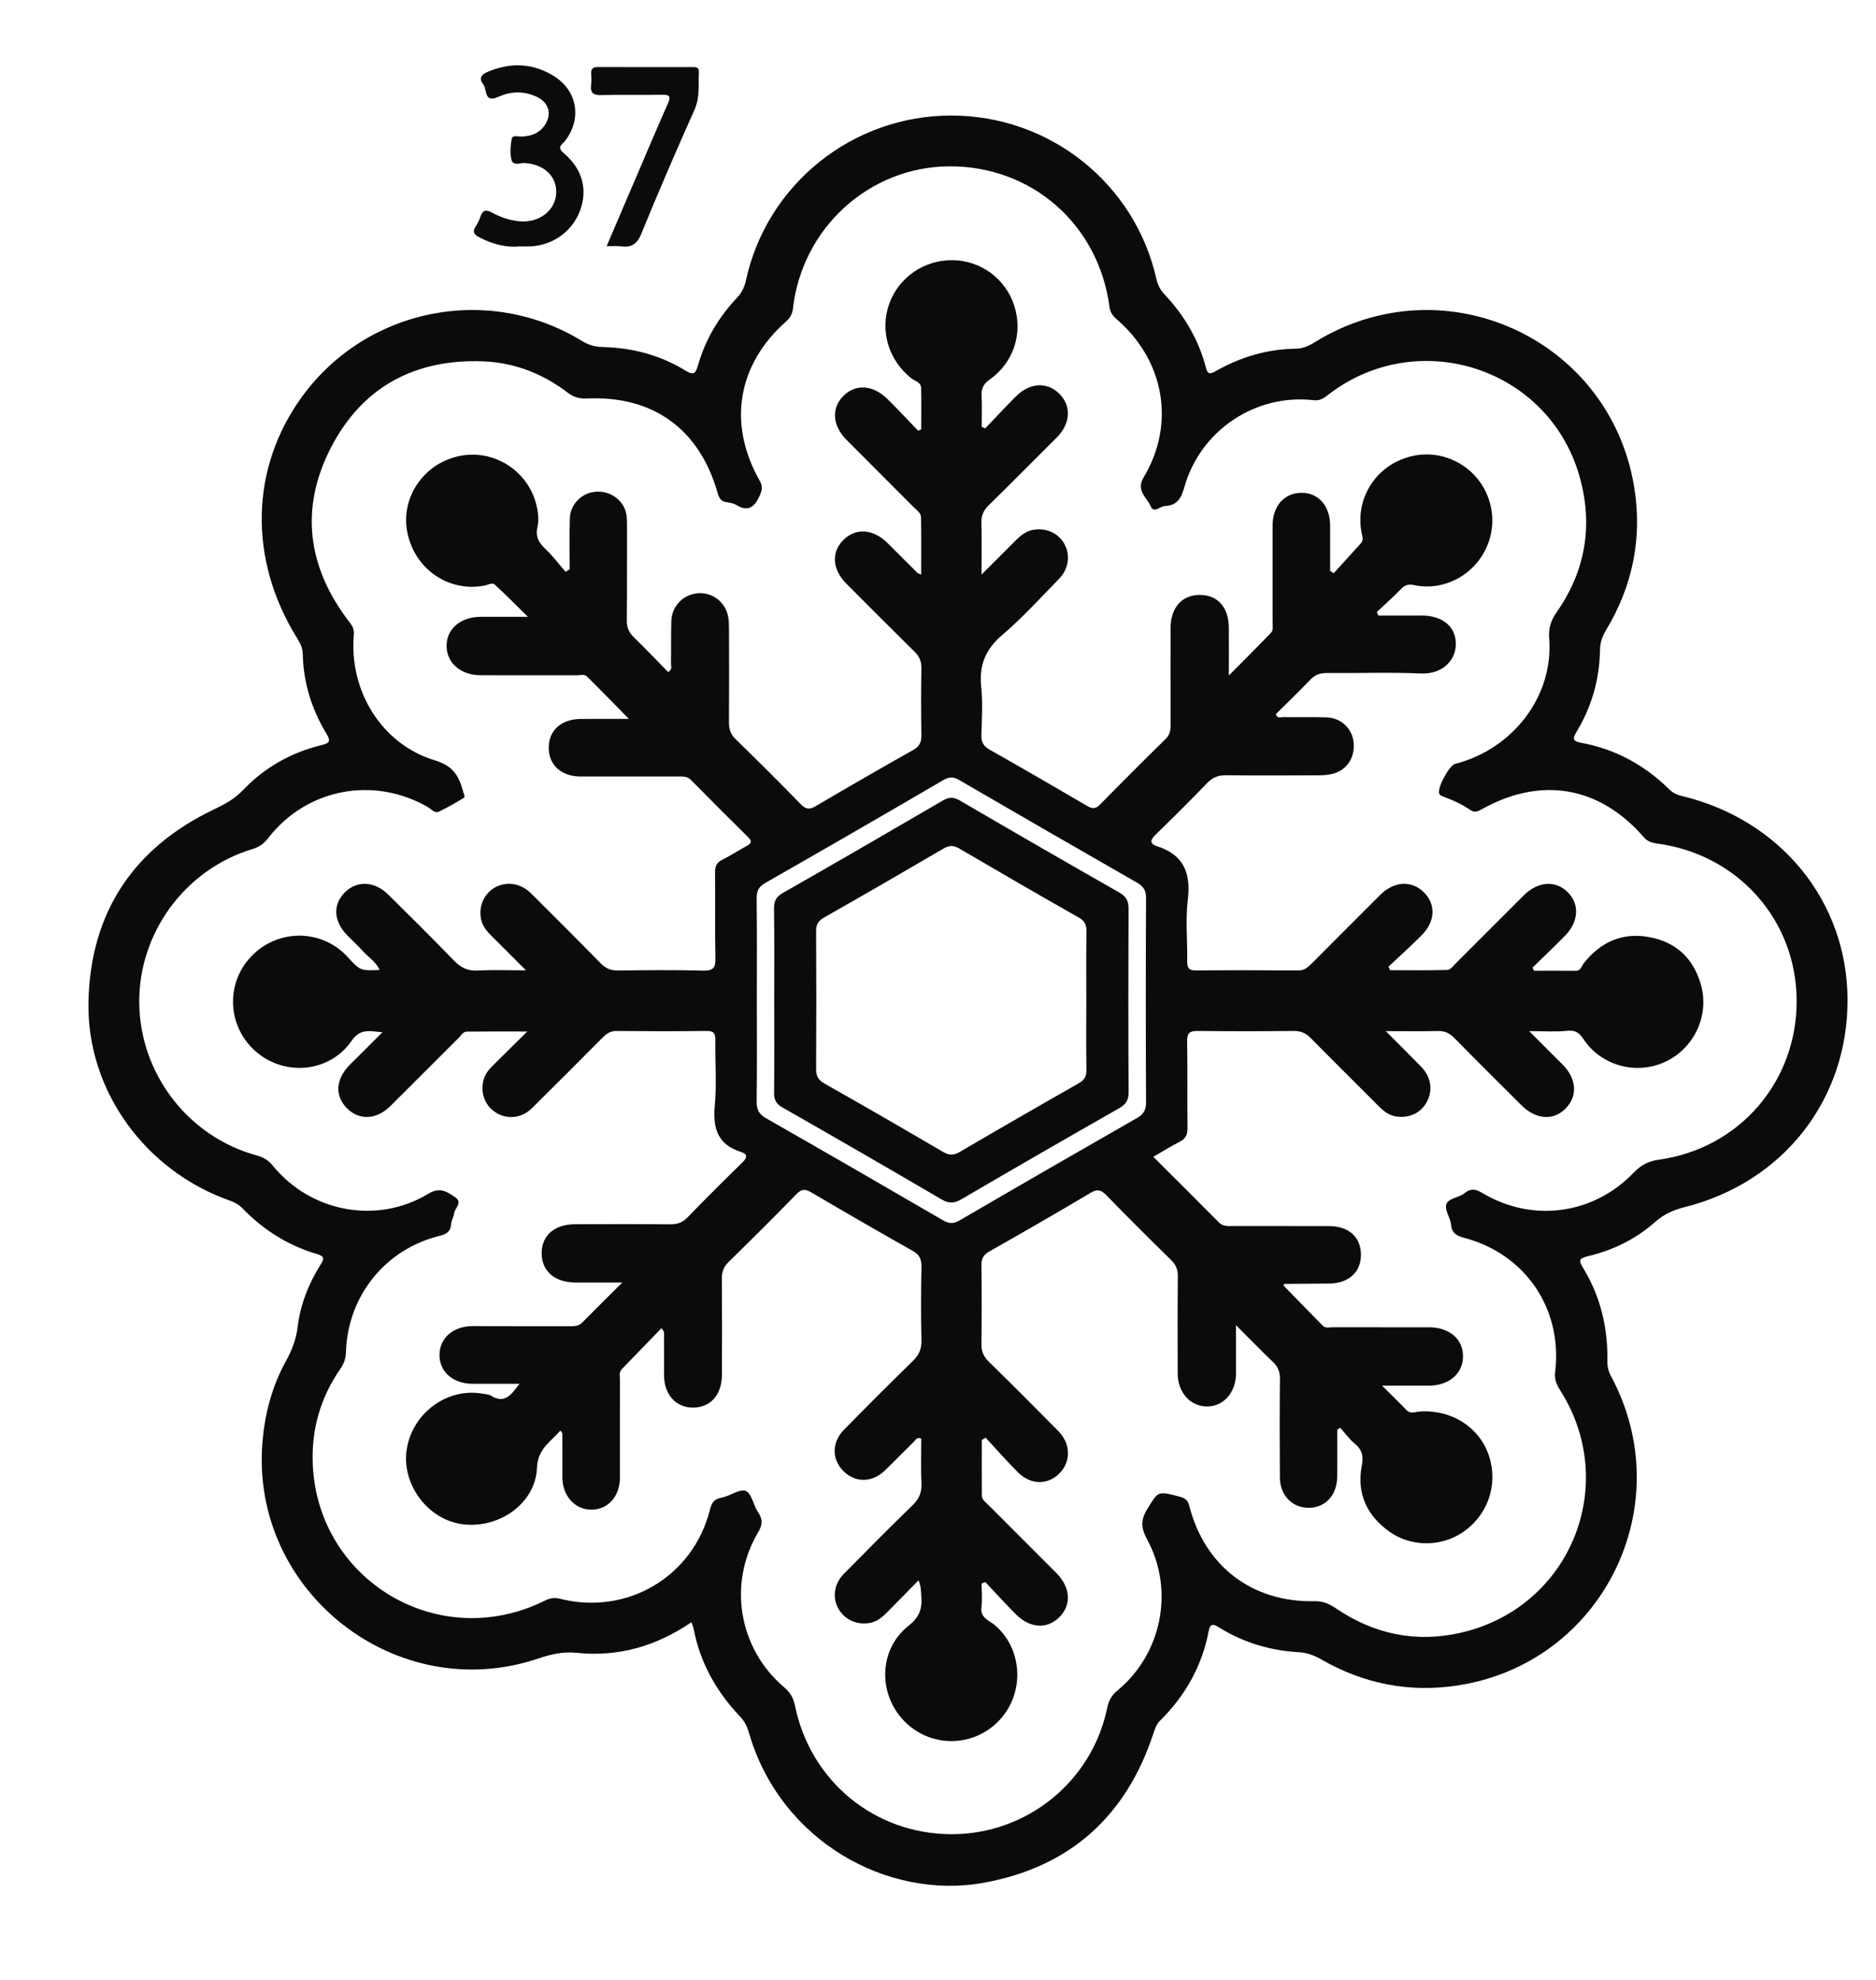
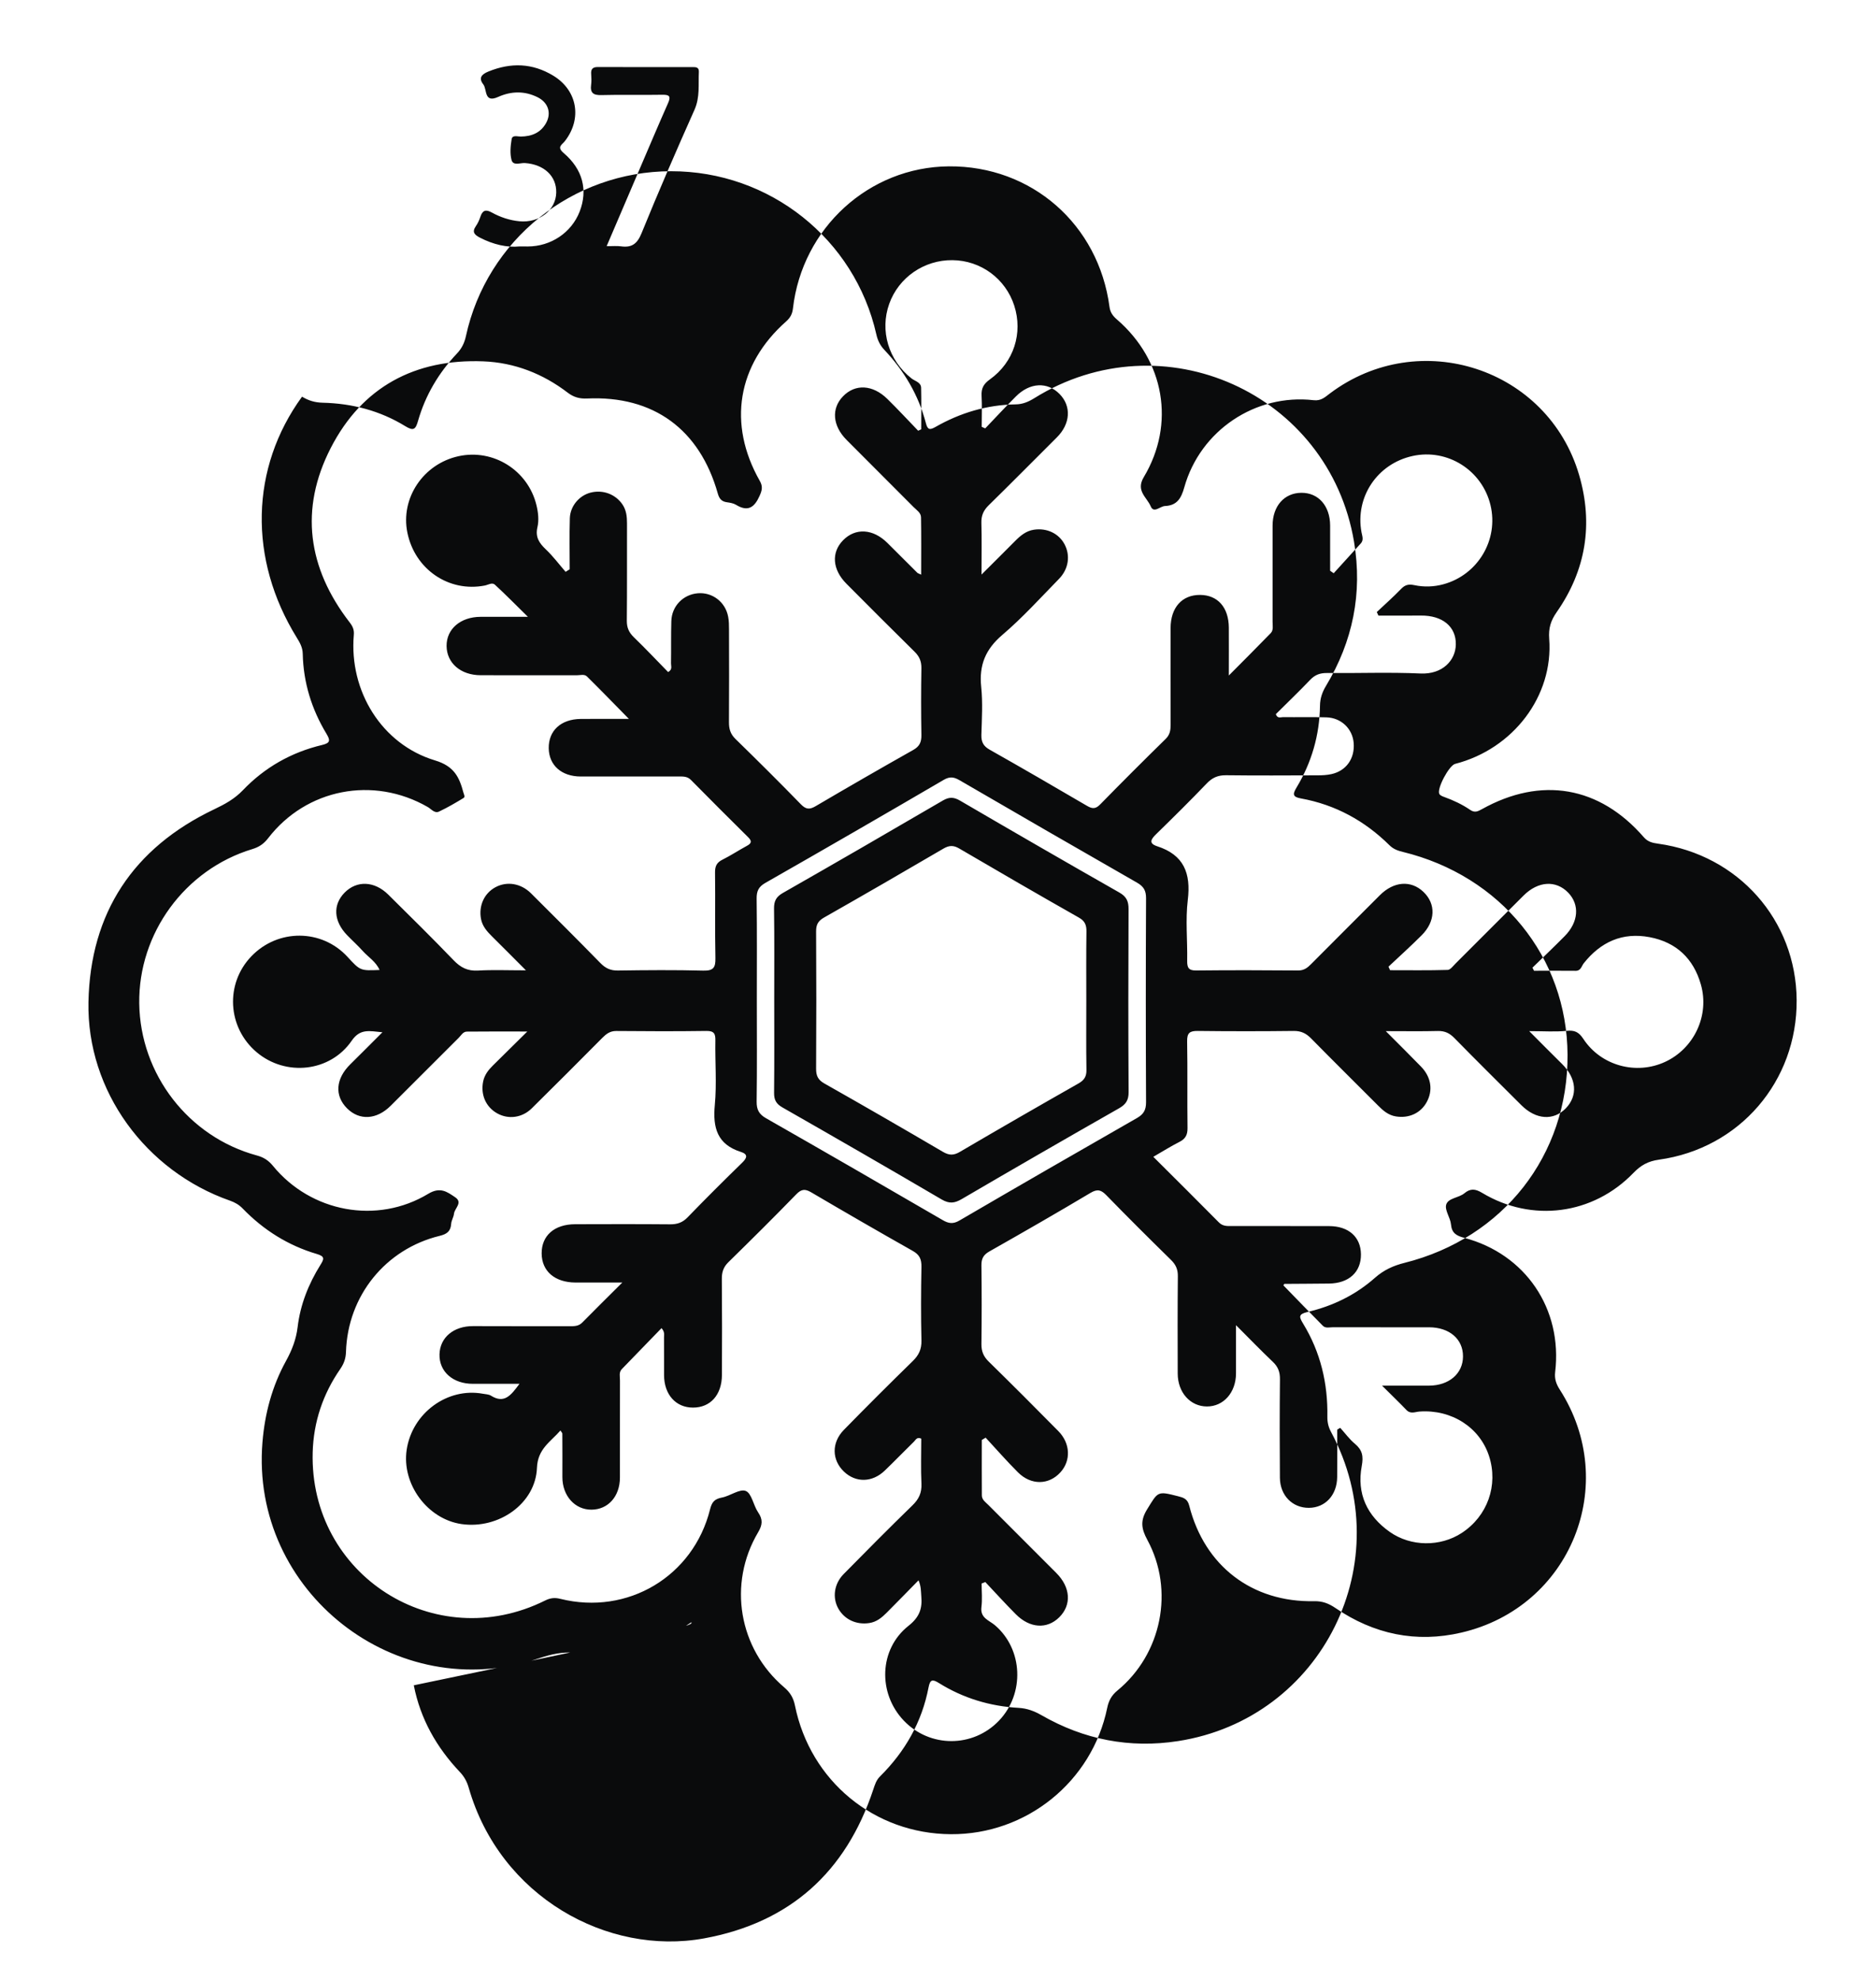
<svg xmlns="http://www.w3.org/2000/svg" version="1.1" id="Layer_1" x="0px" y="0px" viewBox="0 0 400 422" style="enable-background:new 0 0 400 422;" xml:space="preserve">
  <style type="text/css">
	.st0{fill:#0A0B0C;}
</style>
  <g>
-     <path class="st0" d="M147.41,345.82c-7.44,5.1-15.57,7.43-24.42,6.52c-2.95-0.3-5.49,0.29-8.19,1.2   c-30.25,10.23-61.45-14.25-58.84-46.08c0.5-6.15,2.06-11.97,5.03-17.36c1.26-2.29,2.16-4.59,2.47-7.21   c0.57-4.78,2.32-9.18,4.86-13.25c0.78-1.25,1-1.81-0.78-2.33c-6.11-1.8-11.36-5.11-15.79-9.68c-0.78-0.81-1.65-1.31-2.7-1.68   c-17.95-6.28-30.56-23.37-30.19-42.33c0.38-19.01,9.53-32.87,26.81-41.1c2.27-1.08,4.34-2.21,6.11-4.06   c4.65-4.87,10.34-8.09,16.89-9.65c1.79-0.43,1.78-0.99,0.92-2.42c-3.15-5.22-4.91-10.91-5.04-17.03c-0.03-1.35-0.61-2.36-1.27-3.43   c-10.36-16.75-9.92-36.2,1.12-51.37c13.77-18.91,39.73-24.09,59.7-11.87c1.41,0.86,2.78,1.25,4.43,1.29   c6.27,0.15,12.21,1.7,17.57,4.99c1.8,1.11,2.22,0.68,2.74-1.14c1.56-5.45,4.4-10.23,8.3-14.35c1.01-1.07,1.59-2.25,1.9-3.68   c4.44-20.49,22.68-35.15,43.74-35.17c20.99-0.03,39.19,14.42,43.78,34.81c0.29,1.28,0.8,2.31,1.68,3.25   c4.25,4.5,7.32,9.68,8.89,15.69c0.36,1.4,0.85,1.43,2.04,0.76c5.29-3.02,10.98-4.72,17.11-4.81c1.46-0.02,2.7-0.54,3.94-1.31   c27.35-17.03,62.86-1.11,68.19,30.62c1.83,10.93-0.26,21.21-5.98,30.7c-0.81,1.34-1.26,2.66-1.28,4.21   c-0.09,6.3-1.8,12.16-5.05,17.54c-0.87,1.44-0.66,1.94,0.96,2.24c7.35,1.33,13.62,4.76,18.91,9.99c0.83,0.82,1.78,1.16,2.83,1.41   c20.94,5.11,35.02,22.44,35.13,43.24c0.12,21.4-13.67,39.07-34.74,44.36c-2.4,0.6-4.43,1.52-6.31,3.18   c-4.12,3.65-9,6.03-14.33,7.28c-2.08,0.49-1.87,1.07-0.98,2.53c3.69,6.06,5.27,12.71,5.15,19.77c-0.02,1.21,0.21,2.23,0.79,3.3   c14.8,27.52-1.81,61.11-32.62,65.89c-10.31,1.6-20.06-0.31-29.11-5.51c-1.56-0.89-3.06-1.46-4.88-1.57   c-6.08-0.34-11.8-2.05-16.98-5.28c-1.37-0.85-1.9-0.82-2.23,0.89c-1.42,7.42-5.01,13.7-10.35,19c-0.83,0.82-1.1,1.79-1.45,2.82   c-5.83,17.61-17.81,28.37-36.07,31.71c-20.57,3.75-43.49-8.86-50.17-32.08c-0.38-1.33-0.95-2.39-1.9-3.39   c-4.97-5.25-8.42-11.32-9.82-18.48C147.86,346.9,147.63,346.45,147.41,345.82z M202.74,391c16.1,0.1,30.1-11.19,33.34-26.93   c0.31-1.53,0.93-2.68,2.19-3.71c9.42-7.75,12.19-21.35,6.36-32.11c-1.3-2.4-1.52-4.1-0.05-6.49c2.36-3.83,2.16-3.94,6.58-2.81   c1.14,0.29,2.04,0.53,2.41,2.02c3.26,12.86,13.4,20.62,26.62,20.36c1.79-0.04,3.12,0.48,4.56,1.46c8.18,5.58,17.19,7.49,26.86,5.23   c23.32-5.43,33.89-31.65,20.96-51.8c-0.75-1.17-1.15-2.28-0.98-3.72c1.61-13.48-6.32-25.19-19.42-28.64   c-1.62-0.43-2.62-0.98-2.79-2.84c-0.13-1.45-1.38-3.04-1.02-4.24c0.43-1.41,2.67-1.41,3.88-2.41c1.27-1.06,2.33-0.96,3.77-0.09   c10.62,6.39,23.64,4.69,32.26-4.24c1.58-1.63,3.1-2.5,5.45-2.83c17.21-2.39,29.48-16.72,29.36-34.01   c-0.11-17.05-12.44-30.97-29.53-33.35c-1.14-0.16-2.17-0.35-3.06-1.38c-9.45-10.89-21.9-13.02-34.53-5.97   c-0.85,0.47-1.53,0.81-2.48,0.15c-1.72-1.18-3.61-2.06-5.58-2.77c-0.37-0.13-0.85-0.33-1.01-0.64c-0.57-1.12,2.08-6.07,3.37-6.4   c12.4-3.19,20.98-14.47,20.06-26.67c-0.17-2.25,0.32-3.85,1.59-5.67c6.25-8.94,7.84-18.81,4.79-29.24   c-6.67-22.79-34.06-31.7-53.11-17.41c-1.03,0.77-1.88,1.65-3.5,1.46c-12.4-1.43-24.19,6.46-27.58,18.59   c-0.67,2.4-1.6,3.86-4.12,3.97c-1.04,0.04-2.38,1.64-3.04,0.06c-0.8-1.92-3.23-3.29-1.48-6.21c6.8-11.36,4.4-24.88-5.71-33.61   c-0.86-0.74-1.43-1.48-1.59-2.67c-2.33-17.63-16.63-30.12-34.26-29.98c-17.01,0.14-31.27,13.13-33.24,30.3   c-0.13,1.15-0.56,1.97-1.44,2.75c-10.42,9.21-12.53,21.86-5.63,34c0.68,1.19,0.49,2.01-0.04,3.19c-1.1,2.47-2.48,3.47-5.03,1.91   c-0.55-0.33-1.26-0.45-1.91-0.54c-1.14-0.15-1.65-0.72-1.97-1.86c-3.87-13.72-13.75-20.91-27.88-20.26   c-1.6,0.07-2.85-0.27-4.13-1.25c-5.3-4.05-11.35-6.41-17.98-6.67c-14.59-0.57-25.86,5.46-32.54,18.47   c-6.69,13.02-4.91,25.61,4.03,37.17c0.65,0.84,0.99,1.57,0.89,2.68c-1.03,11.95,5.95,23.33,17.32,26.75   c4.09,1.23,5.17,3.57,6.05,6.86c0.11,0.4,0.42,0.91,0.03,1.15c-1.7,1.03-3.42,2.04-5.22,2.89c-0.97,0.46-1.66-0.54-2.42-0.97   c-11.6-6.67-25.91-3.91-34.05,6.68c-0.92,1.19-1.94,1.87-3.37,2.3c-14.36,4.35-24.29,17.94-24.09,32.89   c0.2,15.1,10.5,28.46,25.07,32.41c1.45,0.39,2.48,1.05,3.43,2.21c8.1,9.9,22.2,12.56,33.13,5.96c2.56-1.54,4.02-0.41,5.73,0.74   c1.69,1.14-0.12,2.34-0.25,3.51c-0.08,0.73-0.55,1.43-0.6,2.15c-0.11,1.6-0.9,2.19-2.45,2.57c-11.56,2.81-19.61,12.79-19.98,24.73   c-0.04,1.42-0.44,2.51-1.22,3.65c-3.7,5.34-5.7,11.3-5.88,17.76c-0.71,26.2,26.06,43.27,49.53,31.61c1.12-0.56,2.07-0.68,3.28-0.37   c14.34,3.57,28.35-4.78,31.92-19.09c0.39-1.56,0.96-2.2,2.51-2.5c1.77-0.33,3.8-1.92,5.1-1.41c1.27,0.51,1.62,3.07,2.63,4.55   c1.05,1.53,0.95,2.67,0,4.27c-6.49,10.97-4.15,24.78,5.56,33.04c1.29,1.1,1.97,2.25,2.3,3.88   C172.77,379.68,186.43,390.9,202.74,391z M112.52,52.54c4.94,0,9.33-2.95,11.07-7.43c1.78-4.58,0.69-9.01-3.43-12.51   c-1.5-1.28-0.32-1.75,0.26-2.49c3.75-4.79,2.7-10.84-2.44-13.97c-4.46-2.71-9.06-2.84-13.85-0.89c-1.5,0.61-2.12,1.4-1.08,2.74   c0.84,1.09,0.11,4.05,3.17,2.67c2.78-1.25,5.65-1.32,8.45,0.09c2.19,1.11,2.95,3.32,1.78,5.45c-1.16,2.11-3.09,2.89-5.43,2.91   c-0.68,0.01-1.78-0.4-1.93,0.56c-0.24,1.46-0.39,3.06-0.02,4.44c0.35,1.3,1.87,0.58,2.86,0.65c4.05,0.28,6.74,2.76,6.67,6.28   c-0.07,3.75-3.59,6.53-7.85,6.13c-2.09-0.2-4.08-0.87-5.91-1.88c-1.28-0.71-1.96-0.45-2.41,0.91c-0.23,0.7-0.55,1.41-0.97,2.01   c-0.9,1.3-0.24,1.87,0.89,2.46c2.81,1.45,5.76,2.14,8.44,1.86C111.69,52.54,112.1,52.54,112.52,52.54z M132.39,52.51   c2.28,0.32,3.46-0.49,4.39-2.77c3.6-8.85,7.41-17.62,11.3-26.34c1.19-2.67,0.8-5.37,0.93-8.08c0.05-0.99-0.61-1.02-1.32-1.02   c-6.75,0-13.5,0.02-20.24-0.01c-1.1,0-1.48,0.46-1.4,1.5c0.05,0.75,0.09,1.51-0.01,2.25c-0.24,1.76,0.45,2.28,2.2,2.23   c4.33-0.12,8.66,0.01,12.99-0.07c1.58-0.03,1.83,0.39,1.2,1.81c-2.09,4.71-4.09,9.46-6.12,14.19c-2.28,5.32-4.56,10.65-6.96,16.27   C130.61,52.49,131.52,52.39,132.39,52.51z M210.07,91.32c2.18-2.28,4.32-4.59,6.55-6.82c2.97-2.97,6.68-3.15,9.28-0.53   c2.59,2.61,2.35,6.39-0.58,9.29c-4.84,4.82-9.64,9.68-14.52,14.46c-1.1,1.08-1.59,2.18-1.55,3.73c0.1,3.41,0.03,6.82,0.03,11.03   c2.7-2.69,4.95-4.92,7.18-7.17c1.13-1.14,2.33-2.14,3.99-2.39c2.76-0.42,5.32,0.8,6.54,3.12c1.26,2.38,0.87,5.25-1.2,7.37   c-3.96,4.05-7.78,8.28-12.08,11.94c-3.59,3.06-4.98,6.45-4.5,11.06c0.35,3.38,0.14,6.83,0.04,10.24c-0.04,1.51,0.42,2.41,1.78,3.17   c6.96,3.93,13.87,7.94,20.77,11.98c1.1,0.64,1.81,0.67,2.77-0.31c4.6-4.7,9.26-9.36,13.96-13.96c0.97-0.94,1.07-1.95,1.07-3.14   c-0.02-6.83-0.02-13.66-0.01-20.49c0.01-4.4,2.44-7.1,6.29-7.08c3.76,0.02,6.1,2.66,6.13,6.97c0.02,3.14,0,6.29,0,10.21   c3.29-3.32,6.14-6.15,8.93-9.03c0.62-0.64,0.4-1.58,0.4-2.41c0.01-6.83,0-13.66,0-20.5c0-4.16,2.47-6.98,6.13-7.01   c3.64-0.03,6.12,2.79,6.14,6.97c0.01,3.22,0,6.43,0,9.65c0.25,0.18,0.51,0.36,0.76,0.53c1.93-2.12,3.86-4.24,5.78-6.36   c0.67-0.74,0.3-1.56,0.15-2.37c-1.4-7.51,3.37-14.63,10.91-16.27c7.43-1.62,14.8,3.03,16.59,10.47c1.78,7.4-2.69,14.88-10.04,16.88   c-2.06,0.56-4.15,0.62-6.18,0.19c-1.23-0.26-1.99-0.09-2.85,0.81c-1.65,1.71-3.44,3.29-5.17,4.92c0.12,0.25,0.23,0.5,0.35,0.76   c3.02,0,6.04,0.02,9.06-0.01c4.58-0.04,7.51,2.34,7.44,6.17c-0.06,3.4-2.85,6.39-7.52,6.18c-6.65-0.3-13.33-0.04-19.99-0.1   c-1.44-0.01-2.51,0.37-3.52,1.43c-2.41,2.52-4.93,4.93-7.35,7.34c0.36,1.01,1.06,0.62,1.55,0.63c3.08,0.04,6.17-0.05,9.25,0.05   c3.16,0.1,5.55,2.43,5.8,5.46c0.27,3.31-1.59,5.95-4.75,6.64c-0.97,0.21-1.98,0.26-2.97,0.26c-6.5,0.02-13,0.06-19.49-0.02   c-1.73-0.02-2.94,0.51-4.13,1.76c-3.52,3.67-7.13,7.24-10.77,10.79c-1.11,1.08-1.68,1.97,0.22,2.59c5.69,1.84,7.21,5.76,6.52,11.44   c-0.52,4.27-0.05,8.65-0.13,12.98c-0.02,1.44,0.29,2.08,1.91,2.06c7.25-0.08,14.5-0.06,21.74,0c1.25,0.01,1.99-0.57,2.77-1.36   c4.87-4.91,9.78-9.78,14.66-14.68c2.96-2.97,6.63-3.26,9.3-0.71c2.69,2.57,2.58,6.29-0.41,9.27c-2.29,2.29-4.69,4.45-7.05,6.67   c0.11,0.25,0.23,0.5,0.34,0.75c4.09,0,8.19,0.06,12.28-0.06c0.58-0.02,1.18-0.86,1.7-1.38c4.84-4.82,9.65-9.67,14.5-14.49   c3.09-3.07,6.87-3.3,9.48-0.62c2.51,2.58,2.24,6.29-0.74,9.3c-2.25,2.27-4.57,4.48-6.86,6.71c0.11,0.22,0.22,0.44,0.33,0.66   c2.96,0,5.92-0.02,8.89,0.01c1.11,0.01,1.23-0.99,1.71-1.6c3.62-4.56,8.25-6.67,14.06-5.57c5.68,1.08,9.35,4.56,10.92,10.09   c1.88,6.59-1.44,13.63-7.62,16.49c-6.17,2.86-13.69,0.83-17.45-4.91c-0.97-1.47-1.87-1.88-3.57-1.7c-2.38,0.24-4.81,0.06-7.96,0.06   c2.62,2.62,4.79,4.83,7,7c3.09,3.04,3.42,6.76,0.79,9.46c-2.61,2.68-6.35,2.43-9.46-0.67c-4.78-4.76-9.57-9.51-14.3-14.33   c-1.01-1.03-2.03-1.52-3.49-1.49c-3.48,0.09-6.96,0.03-11.12,0.03c2.8,2.81,5.18,5.16,7.52,7.57c2.16,2.23,2.58,5.04,1.2,7.56   c-1.28,2.35-3.8,3.5-6.56,3.05c-1.58-0.25-2.7-1.2-3.77-2.28c-4.77-4.78-9.57-9.52-14.3-14.33c-1.07-1.09-2.13-1.62-3.69-1.61   c-6.83,0.08-13.66,0.08-20.49,0c-1.71-0.02-2.3,0.41-2.27,2.21c0.11,6.16,0,12.33,0.08,18.49c0.02,1.45-0.44,2.3-1.72,2.95   c-1.84,0.93-3.59,2.04-5.57,3.18c4.81,4.8,9.43,9.37,13.99,13.99c0.83,0.84,1.78,0.77,2.77,0.77c6.91,0,13.83-0.01,20.74,0.01   c4.15,0.01,6.73,2.32,6.77,6.01c0.04,3.79-2.56,6.19-6.83,6.24c-3.16,0.04-6.33,0.04-9.49,0.07c-0.05,0-0.09,0.13-0.22,0.31   c2.79,2.86,5.58,5.76,8.42,8.62c0.58,0.58,1.43,0.31,2.16,0.31c6.83,0.02,13.66,0,20.49,0.01c4.34,0.01,7.25,2.52,7.23,6.21   c-0.01,3.66-2.97,6.21-7.25,6.23c-3.12,0.01-6.24,0-10.01,0c2.06,2.05,3.66,3.58,5.19,5.18c0.89,0.94,1.87,0.4,2.81,0.34   c6.81-0.48,12.82,3.36,14.81,9.48c2.02,6.22-0.32,12.82-5.83,16.41c-4.57,2.98-10.84,2.93-15.32-0.22   c-4.87-3.43-7.09-8.16-5.99-14.05c0.39-2.08,0.14-3.41-1.45-4.74c-1.18-0.98-2.1-2.26-3.14-3.41c-0.21,0.13-0.42,0.26-0.64,0.39   c0,3.38,0.03,6.75-0.01,10.13c-0.04,3.83-2.54,6.52-6.03,6.54c-3.5,0.02-6.15-2.63-6.18-6.42c-0.06-7-0.06-14,0.01-20.99   c0.02-1.54-0.4-2.67-1.53-3.73c-2.51-2.38-4.91-4.87-7.84-7.8c0,3.9,0.01,7.1,0,10.3c-0.02,4.06-2.66,7.04-6.2,7.03   c-3.55-0.01-6.22-2.98-6.23-7.02c-0.02-6.91-0.04-13.83,0.03-20.74c0.02-1.46-0.43-2.47-1.46-3.48   c-4.64-4.55-9.25-9.13-13.78-13.79c-1.1-1.12-1.87-1.39-3.35-0.52c-7.15,4.26-14.37,8.41-21.61,12.51   c-1.27,0.72-1.7,1.55-1.68,2.97c0.07,5.58,0.07,11.16,0,16.75c-0.02,1.54,0.43,2.65,1.54,3.74c5,4.9,9.95,9.85,14.86,14.83   c2.58,2.62,2.71,6.28,0.46,8.77c-2.47,2.74-6.26,2.82-9.06,0.03c-2.39-2.38-4.61-4.93-6.9-7.4c-0.27,0.16-0.54,0.33-0.82,0.49   c0,3.94-0.02,7.89,0.01,11.83c0.01,0.93,0.79,1.43,1.37,2.01c4.82,4.84,9.65,9.67,14.49,14.5c3.06,3.05,3.32,6.81,0.64,9.46   c-2.61,2.58-6.27,2.36-9.27-0.66c-2.22-2.23-4.33-4.56-6.49-6.85c-0.26,0.1-0.53,0.2-0.79,0.31c0,1.68,0.17,3.37-0.04,5.02   c-0.3,2.36,1.66,2.82,2.9,3.89c5.97,5.12,6.37,14.55,0.84,20.33c-5.56,5.81-14.76,5.8-20.31-0.03c-5.54-5.82-5.29-15.21,1.02-20.19   c2.34-1.85,2.96-3.67,2.73-6.28c-0.09-1.04-0.02-2.09-0.59-3.42c-2.24,2.28-4.48,4.58-6.74,6.85c-1.06,1.07-2.19,2.03-3.78,2.26   c-2.74,0.41-5.26-0.75-6.58-3.08c-1.3-2.31-0.93-5.26,1.12-7.35c4.85-4.93,9.72-9.84,14.68-14.66c1.36-1.32,2-2.66,1.92-4.59   c-0.15-3.22-0.04-6.46-0.04-9.63c-0.93-0.43-1.19,0.28-1.55,0.63c-2.09,2.04-4.11,4.14-6.21,6.16c-2.67,2.58-6.19,2.65-8.72,0.24   c-2.6-2.48-2.69-6.17-0.02-8.9c4.83-4.94,9.73-9.83,14.68-14.66c1.29-1.26,1.9-2.52,1.86-4.36c-0.12-5.25-0.1-10.5,0-15.74   c0.03-1.6-0.39-2.57-1.85-3.39c-7.25-4.09-14.46-8.26-21.64-12.48c-1.31-0.77-2.09-0.73-3.19,0.4c-4.76,4.9-9.61,9.71-14.49,14.49   c-1.05,1.03-1.4,2.11-1.39,3.53c0.06,6.83,0.05,13.66,0.02,20.49c-0.02,4.26-2.45,6.97-6.17,6.97c-3.68,0-6.17-2.8-6.17-6.95   c-0.01-2.67,0.01-5.33-0.01-8c-0.01-0.55,0.21-1.15-0.53-1.99c-2.84,2.93-5.66,5.83-8.46,8.73c-0.67,0.69-0.4,1.58-0.4,2.39   c-0.02,6.91,0,13.83-0.01,20.74c-0.01,4.01-2.51,6.81-6.05,6.84c-3.56,0.03-6.24-2.98-6.22-6.97c0.02-3.08,0-6.16-0.01-9.25   c0-0.13-0.15-0.25-0.4-0.66c-2.12,2.43-4.85,3.9-5.01,7.96c-0.29,7.6-8.15,13.13-16.08,11.99c-7.26-1.05-12.79-8.52-11.7-15.83   c1.17-7.84,8.68-13.35,16.27-11.95c0.57,0.11,1.23,0.11,1.69,0.4c2.89,1.82,4.31-0.12,6.09-2.52c-3.54,0-6.72-0.01-9.91,0   c-4.26,0.02-7.23-2.59-7.14-6.28c0.09-3.6,3.02-6.04,7.16-6.02c6.83,0.03,13.66,0.01,20.49,0.02c1,0,1.97,0.05,2.78-0.77   c2.67-2.71,5.37-5.38,8.55-8.54c-3.75,0-6.87,0.01-9.98,0c-4.41-0.02-7.19-2.41-7.22-6.19c-0.03-3.81,2.71-6.23,7.14-6.24   c6.75-0.02,13.5-0.04,20.24,0.02c1.52,0.01,2.65-0.36,3.74-1.49c3.82-3.95,7.72-7.83,11.66-11.67c1.07-1.04,1.21-1.79-0.29-2.27   c-5.04-1.59-6.03-5.15-5.57-9.99c0.43-4.54,0.04-9.16,0.12-13.74c0.03-1.44-0.25-2.08-1.89-2.06c-6.41,0.09-12.83,0.07-19.24,0.01   c-1.34-0.01-2.14,0.63-2.99,1.48c-4.99,5.02-9.99,10.04-15.03,15.01c-2.07,2.04-5,2.39-7.36,1.07c-2.43-1.35-3.58-3.99-3-6.81   c0.28-1.37,1.08-2.41,2.04-3.36c2.3-2.27,4.59-4.54,7.37-7.28c-4.71,0-8.8-0.03-12.9,0.02c-0.8,0.01-1.22,0.82-1.74,1.34   c-4.84,4.82-9.66,9.66-14.5,14.48c-2.99,2.97-6.64,3.17-9.27,0.56c-2.74-2.72-2.46-6.34,0.69-9.43c2.18-2.14,4.33-4.32,6.83-6.81   c-2.75-0.25-4.72-0.86-6.55,1.8c-4.6,6.7-14.08,7.68-20.27,2.45c-6.24-5.27-6.76-14.59-1.12-20.45c5.67-5.9,15-5.85,20.49,0.12   c2.73,2.97,2.73,2.97,6.84,2.8c-0.78-1.79-2.4-2.73-3.57-4.03c-1.05-1.18-2.24-2.24-3.34-3.38c-2.9-2.99-3.1-6.49-0.53-9.09   c2.59-2.62,6.35-2.48,9.3,0.44c4.68,4.63,9.37,9.25,13.93,13.99c1.5,1.56,3,2.33,5.2,2.2c3.13-0.19,6.28-0.05,10.22-0.05   c-2.73-2.73-4.96-4.99-7.22-7.22c-1.08-1.07-2.06-2.17-2.36-3.73c-0.53-2.82,0.68-5.49,3.1-6.78c2.45-1.31,5.42-0.82,7.56,1.31   c4.96,4.94,9.92,9.88,14.81,14.88c1.07,1.09,2.13,1.6,3.7,1.58c6.08-0.09,12.17-0.14,18.24,0.02c2.16,0.05,2.61-0.67,2.57-2.67   c-0.13-6.08,0-12.16-0.08-18.24c-0.02-1.35,0.36-2.14,1.58-2.74c1.78-0.89,3.46-2,5.21-2.95c1.01-0.54,1.1-1.02,0.27-1.84   c-4.09-4.04-8.15-8.11-12.19-12.2c-0.82-0.84-1.79-0.74-2.78-0.74c-6.91,0-13.83,0.01-20.74,0c-4.08-0.01-6.75-2.39-6.81-6.01   c-0.06-3.76,2.59-6.22,6.82-6.26c3.21-0.03,6.43-0.01,10.27-0.01c-3.26-3.32-6.06-6.21-8.93-9.04c-0.56-0.56-1.44-0.26-2.18-0.26   c-6.83-0.01-13.66,0-20.49-0.01c-4.26-0.01-7.24-2.59-7.27-6.24c-0.03-3.62,2.98-6.2,7.26-6.21c3.08-0.01,6.16,0,10.08,0   c-2.63-2.58-4.78-4.78-7.05-6.86c-0.58-0.53-1.43,0.05-2.15,0.19c-7.67,1.49-14.91-3.46-16.5-11.28   c-1.5-7.34,3.38-14.64,10.9-16.29c7.43-1.63,14.82,3.01,16.62,10.43c0.38,1.56,0.56,3.2,0.21,4.71c-0.49,2.11,0.38,3.38,1.8,4.73   c1.53,1.45,2.82,3.18,4.21,4.78c0.29-0.18,0.58-0.37,0.87-0.55c0-3.62-0.08-7.25,0.03-10.87c0.08-2.6,1.99-4.83,4.39-5.46   c2.63-0.69,5.32,0.31,6.82,2.5c0.84,1.23,0.98,2.61,0.98,4.05c-0.02,6.91,0.03,13.83-0.04,20.74c-0.01,1.46,0.43,2.49,1.47,3.5   c2.51,2.43,4.91,4.98,7.33,7.45c0.99-0.52,0.6-1.27,0.62-1.85c0.05-3-0.02-6,0.07-9c0.09-3.2,2.51-5.68,5.65-5.94   c3.1-0.26,5.89,1.86,6.47,5.01c0.17,0.89,0.18,1.82,0.18,2.73c0.01,6.58,0.04,13.16-0.01,19.75c-0.01,1.42,0.31,2.51,1.37,3.55   c4.71,4.6,9.38,9.23,13.97,13.95c1.11,1.14,1.89,1.13,3.18,0.37c6.89-4.05,13.81-8.04,20.77-11.96c1.37-0.77,1.77-1.71,1.74-3.2   c-0.08-4.75-0.08-9.5,0-14.25c0.02-1.46-0.44-2.5-1.47-3.51c-4.87-4.79-9.69-9.63-14.51-14.47c-3.01-3.02-3.28-6.66-0.72-9.27   c2.64-2.7,6.4-2.47,9.46,0.58c2.12,2.12,4.24,4.24,6.37,6.35c0.11,0.11,0.29,0.15,0.82,0.4c0-4.19,0.04-8.21-0.03-12.23   c-0.02-0.97-0.94-1.53-1.58-2.17c-4.76-4.78-9.54-9.54-14.3-14.33c-2.99-3.01-3.28-6.67-0.76-9.28c2.6-2.7,6.34-2.52,9.48,0.57   c2.24,2.2,4.37,4.5,6.55,6.76c0.22-0.1,0.43-0.2,0.65-0.3c0-2.95,0.05-5.9-0.02-8.85c-0.03-1.19-1.3-1.41-2.05-2   c-4.89-3.85-6.8-10.16-4.75-15.9c2-5.62,7.44-9.38,13.49-9.31c6.04,0.06,11.32,3.95,13.17,9.7c1.88,5.84-0.09,12.07-5.2,15.72   c-1.33,0.95-1.85,1.89-1.77,3.47c0.12,2.21,0.03,4.43,0.03,6.64C209.54,91.1,209.81,91.21,210.07,91.32z M161.37,213.09   c0,7.25,0.06,14.49-0.04,21.74c-0.02,1.72,0.51,2.7,2.01,3.55c12.58,7.18,25.12,14.42,37.64,21.7c1.28,0.75,2.23,0.9,3.61,0.09   c12.58-7.34,25.19-14.61,37.84-21.84c1.41-0.81,1.93-1.71,1.93-3.35c-0.07-14.49-0.07-28.99,0-43.48c0.01-1.64-0.5-2.53-1.92-3.34   c-12.64-7.23-25.25-14.52-37.85-21.84c-1.19-0.69-2.07-0.83-3.36-0.08c-12.65,7.39-25.33,14.72-38.06,21.98   c-1.47,0.84-1.86,1.79-1.84,3.37C161.42,198.76,161.37,205.93,161.37,213.09z M165.08,212.96c0-6.41,0.05-12.83-0.04-19.24   c-0.02-1.61,0.42-2.53,1.87-3.36c11.42-6.51,22.8-13.1,34.16-19.73c1.33-0.77,2.31-0.73,3.63,0.04   c11.29,6.59,22.6,13.13,33.96,19.59c1.55,0.88,1.98,1.88,1.97,3.56c-0.06,12.99-0.07,25.99,0.01,38.98   c0.01,1.74-0.58,2.63-2.06,3.47c-11.21,6.38-22.39,12.83-33.52,19.34c-1.54,0.9-2.67,1.02-4.28,0.08   c-11.27-6.61-22.59-13.13-33.94-19.61c-1.35-0.77-1.81-1.62-1.79-3.14C165.12,226.29,165.08,219.62,165.08,212.96z M231.62,213.31   c0-4.91-0.04-9.82,0.03-14.73c0.02-1.38-0.32-2.25-1.62-2.98c-8.54-4.84-17.03-9.76-25.5-14.72c-1.24-0.73-2.15-0.69-3.37,0.02   c-8.47,4.96-16.97,9.87-25.5,14.72c-1.27,0.72-1.66,1.55-1.65,2.96c0.06,9.74,0.06,19.48,0,29.21c-0.01,1.49,0.37,2.39,1.75,3.17   c8.47,4.79,16.9,9.66,25.29,14.58c1.32,0.77,2.28,0.79,3.61,0.01c8.39-4.92,16.82-9.78,25.28-14.58c1.25-0.71,1.74-1.49,1.71-2.93   C231.57,223.13,231.62,218.22,231.62,213.31z" />
+     <path class="st0" d="M147.41,345.82c-7.44,5.1-15.57,7.43-24.42,6.52c-2.95-0.3-5.49,0.29-8.19,1.2   c-30.25,10.23-61.45-14.25-58.84-46.08c0.5-6.15,2.06-11.97,5.03-17.36c1.26-2.29,2.16-4.59,2.47-7.21   c0.57-4.78,2.32-9.18,4.86-13.25c0.78-1.25,1-1.81-0.78-2.33c-6.11-1.8-11.36-5.11-15.79-9.68c-0.78-0.81-1.65-1.31-2.7-1.68   c-17.95-6.28-30.56-23.37-30.19-42.33c0.38-19.01,9.53-32.87,26.81-41.1c2.27-1.08,4.34-2.21,6.11-4.06   c4.65-4.87,10.34-8.09,16.89-9.65c1.79-0.43,1.78-0.99,0.92-2.42c-3.15-5.22-4.91-10.91-5.04-17.03c-0.03-1.35-0.61-2.36-1.27-3.43   c-10.36-16.75-9.92-36.2,1.12-51.37c1.41,0.86,2.78,1.25,4.43,1.29   c6.27,0.15,12.21,1.7,17.57,4.99c1.8,1.11,2.22,0.68,2.74-1.14c1.56-5.45,4.4-10.23,8.3-14.35c1.01-1.07,1.59-2.25,1.9-3.68   c4.44-20.49,22.68-35.15,43.74-35.17c20.99-0.03,39.19,14.42,43.78,34.81c0.29,1.28,0.8,2.31,1.68,3.25   c4.25,4.5,7.32,9.68,8.89,15.69c0.36,1.4,0.85,1.43,2.04,0.76c5.29-3.02,10.98-4.72,17.11-4.81c1.46-0.02,2.7-0.54,3.94-1.31   c27.35-17.03,62.86-1.11,68.19,30.62c1.83,10.93-0.26,21.21-5.98,30.7c-0.81,1.34-1.26,2.66-1.28,4.21   c-0.09,6.3-1.8,12.16-5.05,17.54c-0.87,1.44-0.66,1.94,0.96,2.24c7.35,1.33,13.62,4.76,18.91,9.99c0.83,0.82,1.78,1.16,2.83,1.41   c20.94,5.11,35.02,22.44,35.13,43.24c0.12,21.4-13.67,39.07-34.74,44.36c-2.4,0.6-4.43,1.52-6.31,3.18   c-4.12,3.65-9,6.03-14.33,7.28c-2.08,0.49-1.87,1.07-0.98,2.53c3.69,6.06,5.27,12.71,5.15,19.77c-0.02,1.21,0.21,2.23,0.79,3.3   c14.8,27.52-1.81,61.11-32.62,65.89c-10.31,1.6-20.06-0.31-29.11-5.51c-1.56-0.89-3.06-1.46-4.88-1.57   c-6.08-0.34-11.8-2.05-16.98-5.28c-1.37-0.85-1.9-0.82-2.23,0.89c-1.42,7.42-5.01,13.7-10.35,19c-0.83,0.82-1.1,1.79-1.45,2.82   c-5.83,17.61-17.81,28.37-36.07,31.71c-20.57,3.75-43.49-8.86-50.17-32.08c-0.38-1.33-0.95-2.39-1.9-3.39   c-4.97-5.25-8.42-11.32-9.82-18.48C147.86,346.9,147.63,346.45,147.41,345.82z M202.74,391c16.1,0.1,30.1-11.19,33.34-26.93   c0.31-1.53,0.93-2.68,2.19-3.71c9.42-7.75,12.19-21.35,6.36-32.11c-1.3-2.4-1.52-4.1-0.05-6.49c2.36-3.83,2.16-3.94,6.58-2.81   c1.14,0.29,2.04,0.53,2.41,2.02c3.26,12.86,13.4,20.62,26.62,20.36c1.79-0.04,3.12,0.48,4.56,1.46c8.18,5.58,17.19,7.49,26.86,5.23   c23.32-5.43,33.89-31.65,20.96-51.8c-0.75-1.17-1.15-2.28-0.98-3.72c1.61-13.48-6.32-25.19-19.42-28.64   c-1.62-0.43-2.62-0.98-2.79-2.84c-0.13-1.45-1.38-3.04-1.02-4.24c0.43-1.41,2.67-1.41,3.88-2.41c1.27-1.06,2.33-0.96,3.77-0.09   c10.62,6.39,23.64,4.69,32.26-4.24c1.58-1.63,3.1-2.5,5.45-2.83c17.21-2.39,29.48-16.72,29.36-34.01   c-0.11-17.05-12.44-30.97-29.53-33.35c-1.14-0.16-2.17-0.35-3.06-1.38c-9.45-10.89-21.9-13.02-34.53-5.97   c-0.85,0.47-1.53,0.81-2.48,0.15c-1.72-1.18-3.61-2.06-5.58-2.77c-0.37-0.13-0.85-0.33-1.01-0.64c-0.57-1.12,2.08-6.07,3.37-6.4   c12.4-3.19,20.98-14.47,20.06-26.67c-0.17-2.25,0.32-3.85,1.59-5.67c6.25-8.94,7.84-18.81,4.79-29.24   c-6.67-22.79-34.06-31.7-53.11-17.41c-1.03,0.77-1.88,1.65-3.5,1.46c-12.4-1.43-24.19,6.46-27.58,18.59   c-0.67,2.4-1.6,3.86-4.12,3.97c-1.04,0.04-2.38,1.64-3.04,0.06c-0.8-1.92-3.23-3.29-1.48-6.21c6.8-11.36,4.4-24.88-5.71-33.61   c-0.86-0.74-1.43-1.48-1.59-2.67c-2.33-17.63-16.63-30.12-34.26-29.98c-17.01,0.14-31.27,13.13-33.24,30.3   c-0.13,1.15-0.56,1.97-1.44,2.75c-10.42,9.21-12.53,21.86-5.63,34c0.68,1.19,0.49,2.01-0.04,3.19c-1.1,2.47-2.48,3.47-5.03,1.91   c-0.55-0.33-1.26-0.45-1.91-0.54c-1.14-0.15-1.65-0.72-1.97-1.86c-3.87-13.72-13.75-20.91-27.88-20.26   c-1.6,0.07-2.85-0.27-4.13-1.25c-5.3-4.05-11.35-6.41-17.98-6.67c-14.59-0.57-25.86,5.46-32.54,18.47   c-6.69,13.02-4.91,25.61,4.03,37.17c0.65,0.84,0.99,1.57,0.89,2.68c-1.03,11.95,5.95,23.33,17.32,26.75   c4.09,1.23,5.17,3.57,6.05,6.86c0.11,0.4,0.42,0.91,0.03,1.15c-1.7,1.03-3.42,2.04-5.22,2.89c-0.97,0.46-1.66-0.54-2.42-0.97   c-11.6-6.67-25.91-3.91-34.05,6.68c-0.92,1.19-1.94,1.87-3.37,2.3c-14.36,4.35-24.29,17.94-24.09,32.89   c0.2,15.1,10.5,28.46,25.07,32.41c1.45,0.39,2.48,1.05,3.43,2.21c8.1,9.9,22.2,12.56,33.13,5.96c2.56-1.54,4.02-0.41,5.73,0.74   c1.69,1.14-0.12,2.34-0.25,3.51c-0.08,0.73-0.55,1.43-0.6,2.15c-0.11,1.6-0.9,2.19-2.45,2.57c-11.56,2.81-19.61,12.79-19.98,24.73   c-0.04,1.42-0.44,2.51-1.22,3.65c-3.7,5.34-5.7,11.3-5.88,17.76c-0.71,26.2,26.06,43.27,49.53,31.61c1.12-0.56,2.07-0.68,3.28-0.37   c14.34,3.57,28.35-4.78,31.92-19.09c0.39-1.56,0.96-2.2,2.51-2.5c1.77-0.33,3.8-1.92,5.1-1.41c1.27,0.51,1.62,3.07,2.63,4.55   c1.05,1.53,0.95,2.67,0,4.27c-6.49,10.97-4.15,24.78,5.56,33.04c1.29,1.1,1.97,2.25,2.3,3.88   C172.77,379.68,186.43,390.9,202.74,391z M112.52,52.54c4.94,0,9.33-2.95,11.07-7.43c1.78-4.58,0.69-9.01-3.43-12.51   c-1.5-1.28-0.32-1.75,0.26-2.49c3.75-4.79,2.7-10.84-2.44-13.97c-4.46-2.71-9.06-2.84-13.85-0.89c-1.5,0.61-2.12,1.4-1.08,2.74   c0.84,1.09,0.11,4.05,3.17,2.67c2.78-1.25,5.65-1.32,8.45,0.09c2.19,1.11,2.95,3.32,1.78,5.45c-1.16,2.11-3.09,2.89-5.43,2.91   c-0.68,0.01-1.78-0.4-1.93,0.56c-0.24,1.46-0.39,3.06-0.02,4.44c0.35,1.3,1.87,0.58,2.86,0.65c4.05,0.28,6.74,2.76,6.67,6.28   c-0.07,3.75-3.59,6.53-7.85,6.13c-2.09-0.2-4.08-0.87-5.91-1.88c-1.28-0.71-1.96-0.45-2.41,0.91c-0.23,0.7-0.55,1.41-0.97,2.01   c-0.9,1.3-0.24,1.87,0.89,2.46c2.81,1.45,5.76,2.14,8.44,1.86C111.69,52.54,112.1,52.54,112.52,52.54z M132.39,52.51   c2.28,0.32,3.46-0.49,4.39-2.77c3.6-8.85,7.41-17.62,11.3-26.34c1.19-2.67,0.8-5.37,0.93-8.08c0.05-0.99-0.61-1.02-1.32-1.02   c-6.75,0-13.5,0.02-20.24-0.01c-1.1,0-1.48,0.46-1.4,1.5c0.05,0.75,0.09,1.51-0.01,2.25c-0.24,1.76,0.45,2.28,2.2,2.23   c4.33-0.12,8.66,0.01,12.99-0.07c1.58-0.03,1.83,0.39,1.2,1.81c-2.09,4.71-4.09,9.46-6.12,14.19c-2.28,5.32-4.56,10.65-6.96,16.27   C130.61,52.49,131.52,52.39,132.39,52.51z M210.07,91.32c2.18-2.28,4.32-4.59,6.55-6.82c2.97-2.97,6.68-3.15,9.28-0.53   c2.59,2.61,2.35,6.39-0.58,9.29c-4.84,4.82-9.64,9.68-14.52,14.46c-1.1,1.08-1.59,2.18-1.55,3.73c0.1,3.41,0.03,6.82,0.03,11.03   c2.7-2.69,4.95-4.92,7.18-7.17c1.13-1.14,2.33-2.14,3.99-2.39c2.76-0.42,5.32,0.8,6.54,3.12c1.26,2.38,0.87,5.25-1.2,7.37   c-3.96,4.05-7.78,8.28-12.08,11.94c-3.59,3.06-4.98,6.45-4.5,11.06c0.35,3.38,0.14,6.83,0.04,10.24c-0.04,1.51,0.42,2.41,1.78,3.17   c6.96,3.93,13.87,7.94,20.77,11.98c1.1,0.64,1.81,0.67,2.77-0.31c4.6-4.7,9.26-9.36,13.96-13.96c0.97-0.94,1.07-1.95,1.07-3.14   c-0.02-6.83-0.02-13.66-0.01-20.49c0.01-4.4,2.44-7.1,6.29-7.08c3.76,0.02,6.1,2.66,6.13,6.97c0.02,3.14,0,6.29,0,10.21   c3.29-3.32,6.14-6.15,8.93-9.03c0.62-0.64,0.4-1.58,0.4-2.41c0.01-6.83,0-13.66,0-20.5c0-4.16,2.47-6.98,6.13-7.01   c3.64-0.03,6.12,2.79,6.14,6.97c0.01,3.22,0,6.43,0,9.65c0.25,0.18,0.51,0.36,0.76,0.53c1.93-2.12,3.86-4.24,5.78-6.36   c0.67-0.74,0.3-1.56,0.15-2.37c-1.4-7.51,3.37-14.63,10.91-16.27c7.43-1.62,14.8,3.03,16.59,10.47c1.78,7.4-2.69,14.88-10.04,16.88   c-2.06,0.56-4.15,0.62-6.18,0.19c-1.23-0.26-1.99-0.09-2.85,0.81c-1.65,1.71-3.44,3.29-5.17,4.92c0.12,0.25,0.23,0.5,0.35,0.76   c3.02,0,6.04,0.02,9.06-0.01c4.58-0.04,7.51,2.34,7.44,6.17c-0.06,3.4-2.85,6.39-7.52,6.18c-6.65-0.3-13.33-0.04-19.99-0.1   c-1.44-0.01-2.51,0.37-3.52,1.43c-2.41,2.52-4.93,4.93-7.35,7.34c0.36,1.01,1.06,0.62,1.55,0.63c3.08,0.04,6.17-0.05,9.25,0.05   c3.16,0.1,5.55,2.43,5.8,5.46c0.27,3.31-1.59,5.95-4.75,6.64c-0.97,0.21-1.98,0.26-2.97,0.26c-6.5,0.02-13,0.06-19.49-0.02   c-1.73-0.02-2.94,0.51-4.13,1.76c-3.52,3.67-7.13,7.24-10.77,10.79c-1.11,1.08-1.68,1.97,0.22,2.59c5.69,1.84,7.21,5.76,6.52,11.44   c-0.52,4.27-0.05,8.65-0.13,12.98c-0.02,1.44,0.29,2.08,1.91,2.06c7.25-0.08,14.5-0.06,21.74,0c1.25,0.01,1.99-0.57,2.77-1.36   c4.87-4.91,9.78-9.78,14.66-14.68c2.96-2.97,6.63-3.26,9.3-0.71c2.69,2.57,2.58,6.29-0.41,9.27c-2.29,2.29-4.69,4.45-7.05,6.67   c0.11,0.25,0.23,0.5,0.34,0.75c4.09,0,8.19,0.06,12.28-0.06c0.58-0.02,1.18-0.86,1.7-1.38c4.84-4.82,9.65-9.67,14.5-14.49   c3.09-3.07,6.87-3.3,9.48-0.62c2.51,2.58,2.24,6.29-0.74,9.3c-2.25,2.27-4.57,4.48-6.86,6.71c0.11,0.22,0.22,0.44,0.33,0.66   c2.96,0,5.92-0.02,8.89,0.01c1.11,0.01,1.23-0.99,1.71-1.6c3.62-4.56,8.25-6.67,14.06-5.57c5.68,1.08,9.35,4.56,10.92,10.09   c1.88,6.59-1.44,13.63-7.62,16.49c-6.17,2.86-13.69,0.83-17.45-4.91c-0.97-1.47-1.87-1.88-3.57-1.7c-2.38,0.24-4.81,0.06-7.96,0.06   c2.62,2.62,4.79,4.83,7,7c3.09,3.04,3.42,6.76,0.79,9.46c-2.61,2.68-6.35,2.43-9.46-0.67c-4.78-4.76-9.57-9.51-14.3-14.33   c-1.01-1.03-2.03-1.52-3.49-1.49c-3.48,0.09-6.96,0.03-11.12,0.03c2.8,2.81,5.18,5.16,7.52,7.57c2.16,2.23,2.58,5.04,1.2,7.56   c-1.28,2.35-3.8,3.5-6.56,3.05c-1.58-0.25-2.7-1.2-3.77-2.28c-4.77-4.78-9.57-9.52-14.3-14.33c-1.07-1.09-2.13-1.62-3.69-1.61   c-6.83,0.08-13.66,0.08-20.49,0c-1.71-0.02-2.3,0.41-2.27,2.21c0.11,6.16,0,12.33,0.08,18.49c0.02,1.45-0.44,2.3-1.72,2.95   c-1.84,0.93-3.59,2.04-5.57,3.18c4.81,4.8,9.43,9.37,13.99,13.99c0.83,0.84,1.78,0.77,2.77,0.77c6.91,0,13.83-0.01,20.74,0.01   c4.15,0.01,6.73,2.32,6.77,6.01c0.04,3.79-2.56,6.19-6.83,6.24c-3.16,0.04-6.33,0.04-9.49,0.07c-0.05,0-0.09,0.13-0.22,0.31   c2.79,2.86,5.58,5.76,8.42,8.62c0.58,0.58,1.43,0.31,2.16,0.31c6.83,0.02,13.66,0,20.49,0.01c4.34,0.01,7.25,2.52,7.23,6.21   c-0.01,3.66-2.97,6.21-7.25,6.23c-3.12,0.01-6.24,0-10.01,0c2.06,2.05,3.66,3.58,5.19,5.18c0.89,0.94,1.87,0.4,2.81,0.34   c6.81-0.48,12.82,3.36,14.81,9.48c2.02,6.22-0.32,12.82-5.83,16.41c-4.57,2.98-10.84,2.93-15.32-0.22   c-4.87-3.43-7.09-8.16-5.99-14.05c0.39-2.08,0.14-3.41-1.45-4.74c-1.18-0.98-2.1-2.26-3.14-3.41c-0.21,0.13-0.42,0.26-0.64,0.39   c0,3.38,0.03,6.75-0.01,10.13c-0.04,3.83-2.54,6.52-6.03,6.54c-3.5,0.02-6.15-2.63-6.18-6.42c-0.06-7-0.06-14,0.01-20.99   c0.02-1.54-0.4-2.67-1.53-3.73c-2.51-2.38-4.91-4.87-7.84-7.8c0,3.9,0.01,7.1,0,10.3c-0.02,4.06-2.66,7.04-6.2,7.03   c-3.55-0.01-6.22-2.98-6.23-7.02c-0.02-6.91-0.04-13.83,0.03-20.74c0.02-1.46-0.43-2.47-1.46-3.48   c-4.64-4.55-9.25-9.13-13.78-13.79c-1.1-1.12-1.87-1.39-3.35-0.52c-7.15,4.26-14.37,8.41-21.61,12.51   c-1.27,0.72-1.7,1.55-1.68,2.97c0.07,5.58,0.07,11.16,0,16.75c-0.02,1.54,0.43,2.65,1.54,3.74c5,4.9,9.95,9.85,14.86,14.83   c2.58,2.62,2.71,6.28,0.46,8.77c-2.47,2.74-6.26,2.82-9.06,0.03c-2.39-2.38-4.61-4.93-6.9-7.4c-0.27,0.16-0.54,0.33-0.82,0.49   c0,3.94-0.02,7.89,0.01,11.83c0.01,0.93,0.79,1.43,1.37,2.01c4.82,4.84,9.65,9.67,14.49,14.5c3.06,3.05,3.32,6.81,0.64,9.46   c-2.61,2.58-6.27,2.36-9.27-0.66c-2.22-2.23-4.33-4.56-6.49-6.85c-0.26,0.1-0.53,0.2-0.79,0.31c0,1.68,0.17,3.37-0.04,5.02   c-0.3,2.36,1.66,2.82,2.9,3.89c5.97,5.12,6.37,14.55,0.84,20.33c-5.56,5.81-14.76,5.8-20.31-0.03c-5.54-5.82-5.29-15.21,1.02-20.19   c2.34-1.85,2.96-3.67,2.73-6.28c-0.09-1.04-0.02-2.09-0.59-3.42c-2.24,2.28-4.48,4.58-6.74,6.85c-1.06,1.07-2.19,2.03-3.78,2.26   c-2.74,0.41-5.26-0.75-6.58-3.08c-1.3-2.31-0.93-5.26,1.12-7.35c4.85-4.93,9.72-9.84,14.68-14.66c1.36-1.32,2-2.66,1.92-4.59   c-0.15-3.22-0.04-6.46-0.04-9.63c-0.93-0.43-1.19,0.28-1.55,0.63c-2.09,2.04-4.11,4.14-6.21,6.16c-2.67,2.58-6.19,2.65-8.72,0.24   c-2.6-2.48-2.69-6.17-0.02-8.9c4.83-4.94,9.73-9.83,14.68-14.66c1.29-1.26,1.9-2.52,1.86-4.36c-0.12-5.25-0.1-10.5,0-15.74   c0.03-1.6-0.39-2.57-1.85-3.39c-7.25-4.09-14.46-8.26-21.64-12.48c-1.31-0.77-2.09-0.73-3.19,0.4c-4.76,4.9-9.61,9.71-14.49,14.49   c-1.05,1.03-1.4,2.11-1.39,3.53c0.06,6.83,0.05,13.66,0.02,20.49c-0.02,4.26-2.45,6.97-6.17,6.97c-3.68,0-6.17-2.8-6.17-6.95   c-0.01-2.67,0.01-5.33-0.01-8c-0.01-0.55,0.21-1.15-0.53-1.99c-2.84,2.93-5.66,5.83-8.46,8.73c-0.67,0.69-0.4,1.58-0.4,2.39   c-0.02,6.91,0,13.83-0.01,20.74c-0.01,4.01-2.51,6.81-6.05,6.84c-3.56,0.03-6.24-2.98-6.22-6.97c0.02-3.08,0-6.16-0.01-9.25   c0-0.13-0.15-0.25-0.4-0.66c-2.12,2.43-4.85,3.9-5.01,7.96c-0.29,7.6-8.15,13.13-16.08,11.99c-7.26-1.05-12.79-8.52-11.7-15.83   c1.17-7.84,8.68-13.35,16.27-11.95c0.57,0.11,1.23,0.11,1.69,0.4c2.89,1.82,4.31-0.12,6.09-2.52c-3.54,0-6.72-0.01-9.91,0   c-4.26,0.02-7.23-2.59-7.14-6.28c0.09-3.6,3.02-6.04,7.16-6.02c6.83,0.03,13.66,0.01,20.49,0.02c1,0,1.97,0.05,2.78-0.77   c2.67-2.71,5.37-5.38,8.55-8.54c-3.75,0-6.87,0.01-9.98,0c-4.41-0.02-7.19-2.41-7.22-6.19c-0.03-3.81,2.71-6.23,7.14-6.24   c6.75-0.02,13.5-0.04,20.24,0.02c1.52,0.01,2.65-0.36,3.74-1.49c3.82-3.95,7.72-7.83,11.66-11.67c1.07-1.04,1.21-1.79-0.29-2.27   c-5.04-1.59-6.03-5.15-5.57-9.99c0.43-4.54,0.04-9.16,0.12-13.74c0.03-1.44-0.25-2.08-1.89-2.06c-6.41,0.09-12.83,0.07-19.24,0.01   c-1.34-0.01-2.14,0.63-2.99,1.48c-4.99,5.02-9.99,10.04-15.03,15.01c-2.07,2.04-5,2.39-7.36,1.07c-2.43-1.35-3.58-3.99-3-6.81   c0.28-1.37,1.08-2.41,2.04-3.36c2.3-2.27,4.59-4.54,7.37-7.28c-4.71,0-8.8-0.03-12.9,0.02c-0.8,0.01-1.22,0.82-1.74,1.34   c-4.84,4.82-9.66,9.66-14.5,14.48c-2.99,2.97-6.64,3.17-9.27,0.56c-2.74-2.72-2.46-6.34,0.69-9.43c2.18-2.14,4.33-4.32,6.83-6.81   c-2.75-0.25-4.72-0.86-6.55,1.8c-4.6,6.7-14.08,7.68-20.27,2.45c-6.24-5.27-6.76-14.59-1.12-20.45c5.67-5.9,15-5.85,20.49,0.12   c2.73,2.97,2.73,2.97,6.84,2.8c-0.78-1.79-2.4-2.73-3.57-4.03c-1.05-1.18-2.24-2.24-3.34-3.38c-2.9-2.99-3.1-6.49-0.53-9.09   c2.59-2.62,6.35-2.48,9.3,0.44c4.68,4.63,9.37,9.25,13.93,13.99c1.5,1.56,3,2.33,5.2,2.2c3.13-0.19,6.28-0.05,10.22-0.05   c-2.73-2.73-4.96-4.99-7.22-7.22c-1.08-1.07-2.06-2.17-2.36-3.73c-0.53-2.82,0.68-5.49,3.1-6.78c2.45-1.31,5.42-0.82,7.56,1.31   c4.96,4.94,9.92,9.88,14.81,14.88c1.07,1.09,2.13,1.6,3.7,1.58c6.08-0.09,12.17-0.14,18.24,0.02c2.16,0.05,2.61-0.67,2.57-2.67   c-0.13-6.08,0-12.16-0.08-18.24c-0.02-1.35,0.36-2.14,1.58-2.74c1.78-0.89,3.46-2,5.21-2.95c1.01-0.54,1.1-1.02,0.27-1.84   c-4.09-4.04-8.15-8.11-12.19-12.2c-0.82-0.84-1.79-0.74-2.78-0.74c-6.91,0-13.83,0.01-20.74,0c-4.08-0.01-6.75-2.39-6.81-6.01   c-0.06-3.76,2.59-6.22,6.82-6.26c3.21-0.03,6.43-0.01,10.27-0.01c-3.26-3.32-6.06-6.21-8.93-9.04c-0.56-0.56-1.44-0.26-2.18-0.26   c-6.83-0.01-13.66,0-20.49-0.01c-4.26-0.01-7.24-2.59-7.27-6.24c-0.03-3.62,2.98-6.2,7.26-6.21c3.08-0.01,6.16,0,10.08,0   c-2.63-2.58-4.78-4.78-7.05-6.86c-0.58-0.53-1.43,0.05-2.15,0.19c-7.67,1.49-14.91-3.46-16.5-11.28   c-1.5-7.34,3.38-14.64,10.9-16.29c7.43-1.63,14.82,3.01,16.62,10.43c0.38,1.56,0.56,3.2,0.21,4.71c-0.49,2.11,0.38,3.38,1.8,4.73   c1.53,1.45,2.82,3.18,4.21,4.78c0.29-0.18,0.58-0.37,0.87-0.55c0-3.62-0.08-7.25,0.03-10.87c0.08-2.6,1.99-4.83,4.39-5.46   c2.63-0.69,5.32,0.31,6.82,2.5c0.84,1.23,0.98,2.61,0.98,4.05c-0.02,6.91,0.03,13.83-0.04,20.74c-0.01,1.46,0.43,2.49,1.47,3.5   c2.51,2.43,4.91,4.98,7.33,7.45c0.99-0.52,0.6-1.27,0.62-1.85c0.05-3-0.02-6,0.07-9c0.09-3.2,2.51-5.68,5.65-5.94   c3.1-0.26,5.89,1.86,6.47,5.01c0.17,0.89,0.18,1.82,0.18,2.73c0.01,6.58,0.04,13.16-0.01,19.75c-0.01,1.42,0.31,2.51,1.37,3.55   c4.71,4.6,9.38,9.23,13.97,13.95c1.11,1.14,1.89,1.13,3.18,0.37c6.89-4.05,13.81-8.04,20.77-11.96c1.37-0.77,1.77-1.71,1.74-3.2   c-0.08-4.75-0.08-9.5,0-14.25c0.02-1.46-0.44-2.5-1.47-3.51c-4.87-4.79-9.69-9.63-14.51-14.47c-3.01-3.02-3.28-6.66-0.72-9.27   c2.64-2.7,6.4-2.47,9.46,0.58c2.12,2.12,4.24,4.24,6.37,6.35c0.11,0.11,0.29,0.15,0.82,0.4c0-4.19,0.04-8.21-0.03-12.23   c-0.02-0.97-0.94-1.53-1.58-2.17c-4.76-4.78-9.54-9.54-14.3-14.33c-2.99-3.01-3.28-6.67-0.76-9.28c2.6-2.7,6.34-2.52,9.48,0.57   c2.24,2.2,4.37,4.5,6.55,6.76c0.22-0.1,0.43-0.2,0.65-0.3c0-2.95,0.05-5.9-0.02-8.85c-0.03-1.19-1.3-1.41-2.05-2   c-4.89-3.85-6.8-10.16-4.75-15.9c2-5.62,7.44-9.38,13.49-9.31c6.04,0.06,11.32,3.95,13.17,9.7c1.88,5.84-0.09,12.07-5.2,15.72   c-1.33,0.95-1.85,1.89-1.77,3.47c0.12,2.21,0.03,4.43,0.03,6.64C209.54,91.1,209.81,91.21,210.07,91.32z M161.37,213.09   c0,7.25,0.06,14.49-0.04,21.74c-0.02,1.72,0.51,2.7,2.01,3.55c12.58,7.18,25.12,14.42,37.64,21.7c1.28,0.75,2.23,0.9,3.61,0.09   c12.58-7.34,25.19-14.61,37.84-21.84c1.41-0.81,1.93-1.71,1.93-3.35c-0.07-14.49-0.07-28.99,0-43.48c0.01-1.64-0.5-2.53-1.92-3.34   c-12.64-7.23-25.25-14.52-37.85-21.84c-1.19-0.69-2.07-0.83-3.36-0.08c-12.65,7.39-25.33,14.72-38.06,21.98   c-1.47,0.84-1.86,1.79-1.84,3.37C161.42,198.76,161.37,205.93,161.37,213.09z M165.08,212.96c0-6.41,0.05-12.83-0.04-19.24   c-0.02-1.61,0.42-2.53,1.87-3.36c11.42-6.51,22.8-13.1,34.16-19.73c1.33-0.77,2.31-0.73,3.63,0.04   c11.29,6.59,22.6,13.13,33.96,19.59c1.55,0.88,1.98,1.88,1.97,3.56c-0.06,12.99-0.07,25.99,0.01,38.98   c0.01,1.74-0.58,2.63-2.06,3.47c-11.21,6.38-22.39,12.83-33.52,19.34c-1.54,0.9-2.67,1.02-4.28,0.08   c-11.27-6.61-22.59-13.13-33.94-19.61c-1.35-0.77-1.81-1.62-1.79-3.14C165.12,226.29,165.08,219.62,165.08,212.96z M231.62,213.31   c0-4.91-0.04-9.82,0.03-14.73c0.02-1.38-0.32-2.25-1.62-2.98c-8.54-4.84-17.03-9.76-25.5-14.72c-1.24-0.73-2.15-0.69-3.37,0.02   c-8.47,4.96-16.97,9.87-25.5,14.72c-1.27,0.72-1.66,1.55-1.65,2.96c0.06,9.74,0.06,19.48,0,29.21c-0.01,1.49,0.37,2.39,1.75,3.17   c8.47,4.79,16.9,9.66,25.29,14.58c1.32,0.77,2.28,0.79,3.61,0.01c8.39-4.92,16.82-9.78,25.28-14.58c1.25-0.71,1.74-1.49,1.71-2.93   C231.57,223.13,231.62,218.22,231.62,213.31z" />
  </g>
</svg>